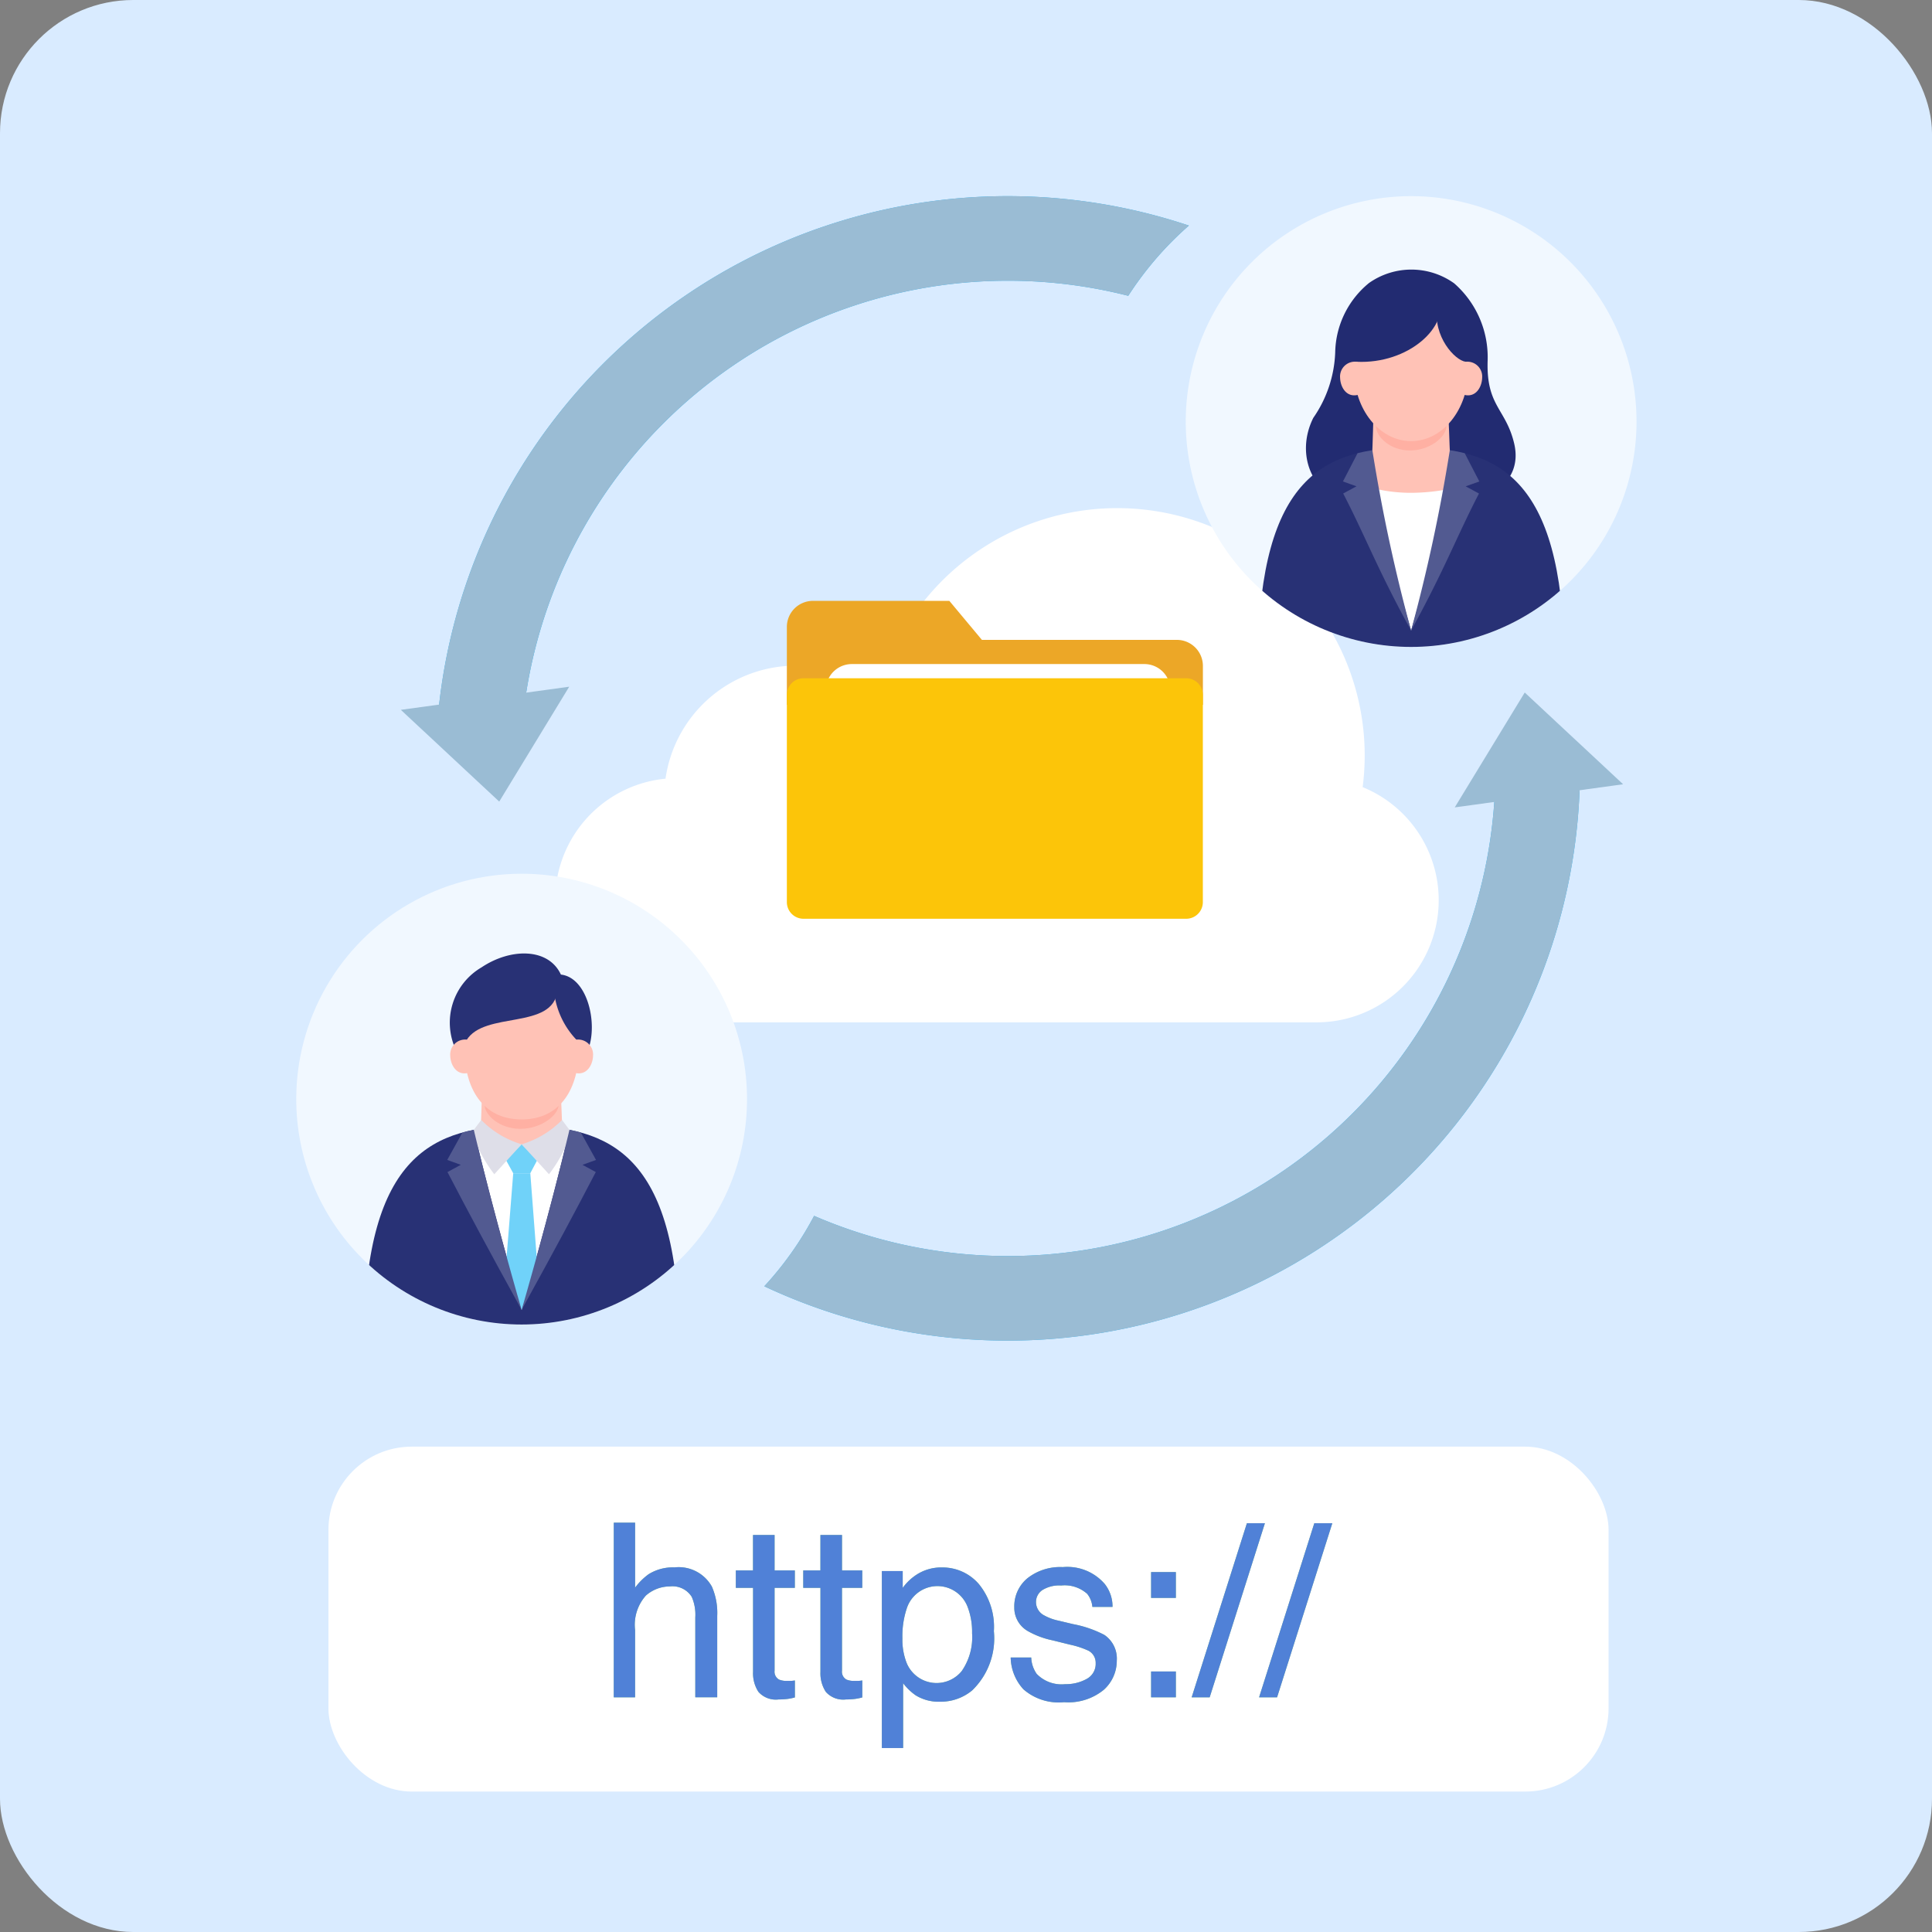
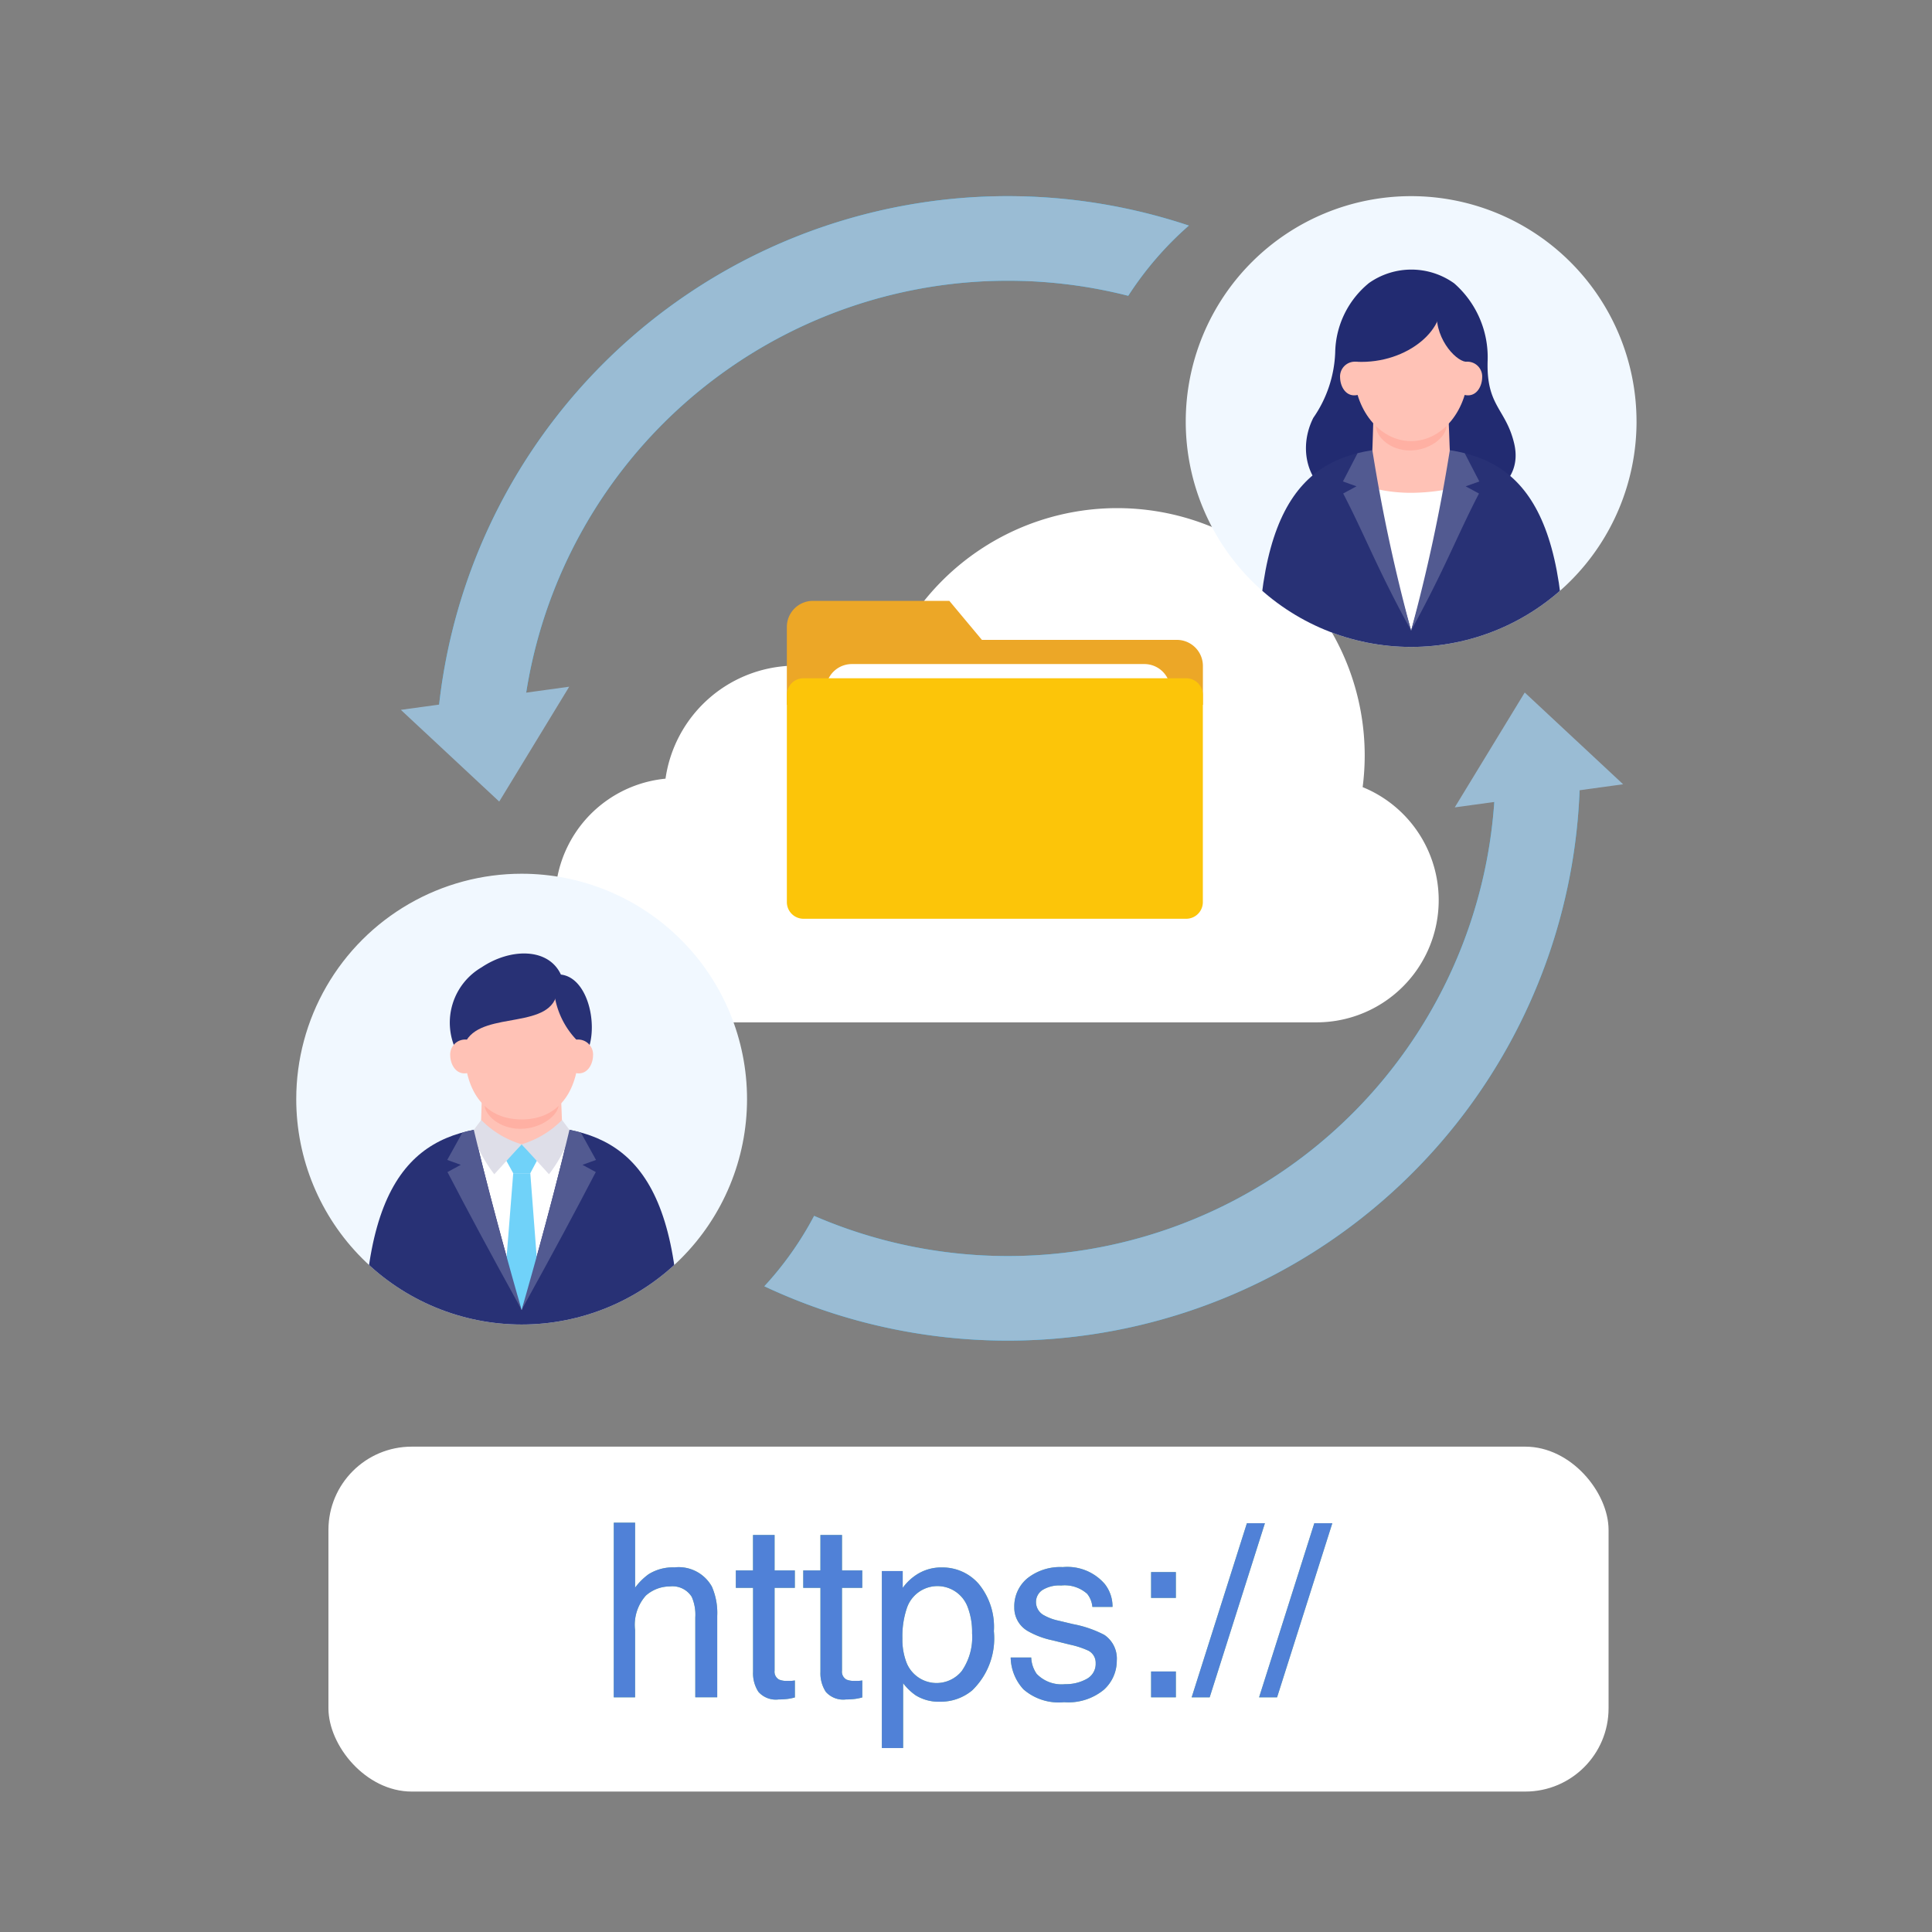
<svg xmlns="http://www.w3.org/2000/svg" width="116" height="116" viewBox="0 0 116 116">
  <rect x="0" y="0" width="116" height="116" fill="#808080" stroke="none" />
  <defs>
    <clipPath id="a">
      <path d="M0,99.018A13.533,13.533,0,1,0,13.534,85.485,13.533,13.533,0,0,0,0,99.018" transform="translate(0 -85.485)" fill="none" />
    </clipPath>
    <clipPath id="b">
      <path d="M17.922,127.112s-1.674-5.724-2.872-10.806c-3.128.614-5.473,2.605-6.289,8.115a13.534,13.534,0,0,0,18.325,0c-.817-5.511-3.161-7.5-6.291-8.116-1.2,5.082-2.872,10.807-2.872,10.807" transform="translate(-8.761 -116.305)" fill="none" />
    </clipPath>
    <clipPath id="c">
      <path d="M115.282,22.677A13.533,13.533,0,1,0,128.815,9.144a13.534,13.534,0,0,0-13.533,13.533" transform="translate(-115.282 -9.144)" fill="none" />
    </clipPath>
    <clipPath id="d">
      <path d="M124.487,48a13.534,13.534,0,0,0,17.881,0c-.968-7.31-4.481-8.6-8.94-8.6s-7.973,1.289-8.941,8.6" transform="translate(-124.487 -39.396)" fill="none" />
    </clipPath>
    <clipPath id="e">
      <rect width="78.7" height="68.716" fill="none" />
    </clipPath>
  </defs>
  <g transform="translate(-611.98 -1309)">
-     <rect width="116" height="116" rx="8" transform="translate(611.98 1309)" fill="#d9ebff" />
    <g transform="translate(629.767 1320.777)">
      <g transform="translate(0 0)">
        <g transform="translate(15.531 18.738)">
          <path d="M84.081,52.992a15.026,15.026,0,0,0,.124-1.894,14.858,14.858,0,0,0-29.249-3.7,7.908,7.908,0,0,0-12.732,5.082,7.332,7.332,0,0,0,.691,14.63h38.4a7.332,7.332,0,0,0,2.77-14.121" transform="translate(-35.584 -36.242)" fill="#fff" />
          <g transform="translate(13.926 5.562)">
            <path d="M77.345,50.136h-8.2A1.565,1.565,0,0,0,67.589,51.7V56.38h24.98V54.039a1.565,1.565,0,0,0-1.561-1.561H79.3Z" transform="translate(-67.589 -50.136)" fill="#eca727" />
            <path d="M73.317,56.889H90.88a1.561,1.561,0,1,1,0,3.122H73.317a1.561,1.561,0,1,1,0-3.122Z" transform="translate(-69.415 -53.095)" fill="#fff" />
            <path d="M68.589,58.407H91.566a1,1,0,0,1,1,1v12.44a1,1,0,0,1-1,1H68.589a1,1,0,0,1-1-1V59.407a1,1,0,0,1,1-1" transform="translate(-67.589 -53.76)" fill="#fcc509" />
          </g>
        </g>
        <g transform="translate(0 40.683)">
          <g clip-path="url(#a)">
            <path d="M27.067,99.018A13.534,13.534,0,1,1,13.534,85.484,13.534,13.534,0,0,1,27.067,99.018" transform="translate(0 -85.485)" fill="#f1f8ff" />
            <path d="M17.611,115.825c-5.321,0-9.334,1.741-9.474,12.635H27.084c-.14-10.894-4.152-12.635-9.474-12.635" transform="translate(-4.077 -100.687)" fill="#283175" />
            <path d="M24.239,115.825a12.172,12.172,0,0,0-2.873.239c1.2,5.082,2.872,10.807,2.872,10.807s1.675-5.725,2.872-10.807a9.278,9.278,0,0,0-2.871-.239" transform="translate(-10.705 -100.687)" fill="#fff" />
            <path d="M20.38,95.916a3.845,3.845,0,0,0-1.547,4.94c2.194,2.828,6.849,1.774,7.735.419.928-1.421.331-4.728-1.422-4.926-.756-1.627-3.039-1.593-4.766-.433" transform="translate(-9.255 -90.294)" fill="#283175" />
            <path d="M22.266,111.124s-.063,2.207-.089,2.6c-.022.332.977.672,2.43.672s2.52-.275,2.5-.554c-.044-.788-.089-2.522-.133-2.876s-4.623-.551-4.712.158" transform="translate(-11.112 -98.092)" fill="#ffc2b6" />
            <path d="M27.113,111.94c0,.689-1.074,1.492-2.306,1.492s-2.155-.8-2.155-1.492,1-1.246,2.231-1.246,2.23.558,2.23,1.246" transform="translate(-11.35 -98.116)" fill="#ffb0a3" />
            <path d="M27.109,102.238c0,2.352-1.059,4.259-3.433,4.259s-3.434-1.907-3.434-4.259.686-4.259,3.434-4.259,3.433,1.907,3.433,4.259" transform="translate(-10.142 -91.745)" fill="#ffc2b6" />
            <path d="M19.747,100.829c-.2-2.318.705-4.383,2.885-5.006,1.569-.449,3.136-.051,2.93,1.78-.269,2.385-4.381,1.193-5.466,2.982-.078.128-.317.6-.349.244" transform="translate(-9.88 -90.58)" fill="#283175" />
            <path d="M31.042,99.37a4.965,4.965,0,0,0,1.325,2.692c.932.758.753.066.741-.787a3.085,3.085,0,0,0-1.25-2.488c-1.111-.49-.816.583-.816.583" transform="translate(-15.536 -92.085)" fill="#283175" />
            <path d="M33.214,107.433c.7.185,1.073-.462,1.09-1.023a.9.9,0,0,0-.989-.972c-.49.07-.579,1.87-.1,1.995" transform="translate(-16.484 -95.478)" fill="#ffc2b6" />
            <path d="M19.621,107.433c-.7.185-1.073-.462-1.09-1.023a.9.9,0,0,1,.989-.972c.49.07.579,1.87.1,1.995" transform="translate(-9.285 -95.478)" fill="#ffc2b6" />
            <path d="M25.67,121.527l-.438,5.54c.149.609.943,2.661.943,2.661s.688-1.763.942-2.661l-.422-5.54Z" transform="translate(-12.642 -103.544)" fill="#70d2f9" />
            <path d="M27.115,118.965l-.951-.924-.954.924h0l.448.815h1.025l.432-.815Z" transform="translate(-12.631 -101.797)" fill="#70d2f9" />
            <path d="M29.547,115.115a5.631,5.631,0,0,1-2.425,1.46l1.643,1.8a8.856,8.856,0,0,0,1.163-2.025,3.64,3.64,0,0,0,.067-.639Z" transform="translate(-13.589 -100.331)" fill="#dedee8" />
            <path d="M21.813,115.115a5.631,5.631,0,0,0,2.425,1.46l-1.643,1.8a8.856,8.856,0,0,1-1.163-2.025,3.64,3.64,0,0,1-.067-.639Z" transform="translate(-10.705 -100.331)" fill="#dedee8" />
          </g>
          <g transform="translate(4.371 15.377)">
            <g clip-path="url(#b)">
              <path d="M31.589,118.112l-.917-1.658c-.269-.08-.677-.151-.677-.151s-1.609,6.409-2.872,10.808c2.01-3.645,3.155-5.783,4.452-8.272-.218-.119-.512-.277-.8-.434Z" transform="translate(-17.961 -116.304)" fill="#525a91" />
              <path d="M18.17,118.112l.917-1.658c.269-.08.677-.151.677-.151s1.61,6.409,2.872,10.808c-2.01-3.645-3.155-5.783-4.452-8.272.219-.119.512-.277.8-.434Z" transform="translate(-13.475 -116.304)" fill="#525a91" />
            </g>
          </g>
        </g>
        <g transform="translate(53.406 0)">
          <path d="M142.349,22.677A13.533,13.533,0,1,1,128.815,9.144a13.533,13.533,0,0,1,13.533,13.533" transform="translate(-115.282 -9.144)" fill="#f1f8ff" />
          <g transform="translate(0 0)">
            <g clip-path="url(#c)">
              <path d="M132.54,31.923c2.114,1.167,7.5-.069,7.5-.069s2.829-.84,2.21-3.448c-.5-2.1-1.681-2.224-1.592-4.969a5.9,5.9,0,0,0-2.009-4.642,4.416,4.416,0,0,0-5.111-.022,5.5,5.5,0,0,0-2.032,4.152,7.344,7.344,0,0,1-1.315,3.946c-1.1,2.191-.081,4.788,2.35,5.054" transform="translate(-122.531 -13.56)" fill="#222b71" />
              <path d="M133.164,39.4c-5.169,0-9.067,1.732-9.2,12.566h18.4c-.136-10.835-4.033-12.566-9.2-12.566" transform="translate(-119.631 -24.302)" fill="#283175" />
              <path d="M139.88,39.4c-2,0-2.623,1.22-2.5,1.715,1.141,4.624,2.5,9.271,2.5,9.271s1.353-4.626,2.493-9.24c.125-.5-.191-1.747-2.492-1.746" transform="translate(-126.347 -24.302)" fill="#fff" />
              <path d="M137.234,39.83a7.815,7.815,0,0,0-.642,1.594c-.021.33,1.486.669,2.865.669s2.95-.274,2.935-.551c-.042-.784-.643-1.516-.685-1.869s-4.389-.549-4.474.157" transform="translate(-125.959 -24.281)" fill="#ffc2b6" />
              <path d="M137.794,34.721s-.06,2.2-.084,2.587c-.021.33.928.669,2.307.669s2.392-.274,2.377-.551c-.042-.783-.085-2.508-.127-2.86s-4.389-.549-4.473.157" transform="translate(-126.519 -21.721)" fill="#ffc2b6" />
              <path d="M142.4,35.532c0,.685-1.02,1.484-2.189,1.484s-2.046-.8-2.046-1.484.948-1.24,2.118-1.24,2.117.555,2.117,1.24" transform="translate(-126.745 -21.745)" fill="#ffb0a3" />
              <path d="M142.392,25.832c0,2.349-1.535,4.252-3.428,4.252s-3.428-1.9-3.428-4.252,1.535-4.252,3.428-4.252,3.428,1.9,3.428,4.252" transform="translate(-125.43 -15.375)" fill="#ffc2b6" />
              <path d="M145.515,22.067c-.268,1.724,1.053,3.185,1.711,3.262.977.115,1.273-.948.658-2.343-.389-.882-2.194-2.05-2.369-.919" transform="translate(-130.413 -15.385)" fill="#222b71" />
              <path d="M135.086,24.18c3.1.151,5.6-2.091,4.966-3.949-.268-.784-1.572-1.4-3.75-.419-2.567,1.157-2.2,4.717-1.216,4.367" transform="translate(-124.832 -14.236)" fill="#222b71" />
              <path d="M148.463,31.049c.7.184,1.067-.46,1.084-1.017a.891.891,0,0,0-.983-.967c-.487.07-.576,1.86-.1,1.984" transform="translate(-131.75 -19.121)" fill="#ffc2b6" />
              <path d="M134.943,31.049c-.7.184-1.067-.46-1.084-1.017a.89.89,0,0,1,.983-.967c.487.07.576,1.86.1,1.984" transform="translate(-124.59 -19.121)" fill="#ffc2b6" />
            </g>
          </g>
          <g transform="translate(4.593 15.095)">
            <g clip-path="url(#d)">
              <path d="M146.5,41.588l-.877-1.695a8.4,8.4,0,0,0-.895-.187A101.818,101.818,0,0,1,142.4,50.538c2-3.625,2.789-5.752,4.078-8.227-.217-.118-.509-.276-.8-.432Z" transform="translate(-133.464 -39.551)" fill="#525a91" />
              <path d="M134.2,41.589l.877-1.695a2.967,2.967,0,0,1,.889-.185,101.783,101.783,0,0,0,2.327,10.83c-2-3.625-2.789-5.752-4.078-8.227.217-.118.509-.276.8-.432Z" transform="translate(-129.354 -39.553)" fill="#525a91" />
            </g>
          </g>
        </g>
        <g transform="translate(0.967 0)" clip-path="url(#e)">
          <path d="M21.2,32.067h.052A29.279,29.279,0,0,1,57.665,5.983a20.07,20.07,0,0,1,3.64-4.216,34.354,34.354,0,0,0-45.191,30.96,19.846,19.846,0,0,1,5.081-.66" transform="translate(-8.677 0)" fill="#29b6f6" />
          <path d="M102.658,75.262a29.269,29.269,0,0,1-40.866,25.3,19.981,19.981,0,0,1-2.99,4.228,34.361,34.361,0,0,0,48.975-31.1c0-.216-.012-.43-.016-.646a19.808,19.808,0,0,1-5.1,2.212" transform="translate(-31.665 -39.337)" fill="#29b6f6" />
          <g transform="translate(5.313)">
            <path d="M21.2,32.067h.052A29.279,29.279,0,0,1,57.665,5.983a20.07,20.07,0,0,1,3.64-4.216,34.354,34.354,0,0,0-45.191,30.96,19.846,19.846,0,0,1,5.081-.66" transform="translate(-13.991 0)" fill="#9abcd4" />
            <path d="M102.658,75.262a29.269,29.269,0,0,1-40.866,25.3,19.981,19.981,0,0,1-2.99,4.228,34.361,34.361,0,0,0,48.975-31.1c0-.216-.012-.43-.016-.646a19.808,19.808,0,0,1-5.1,2.212" transform="translate(-36.978 -39.337)" fill="#9abcd4" />
            <path d="M17.42,70.72l-5.907-5.508,10.109-1.389Z" transform="translate(-11.513 -34.369)" fill="#9abcd4" />
            <path d="M152.828,64.578l5.907,5.508-10.109,1.389Z" transform="translate(-85.348 -34.775)" fill="#9abcd4" />
          </g>
        </g>
      </g>
      <g transform="translate(1.933 75.082)">
        <rect width="76.861" height="20.709" rx="5" fill="#fff" />
        <g transform="translate(17.133 4.565)">
          <path d="M40.695,40.46h1.28v3.9a3.69,3.69,0,0,1,.818-.811,2.759,2.759,0,0,1,1.544-.405A2.282,2.282,0,0,1,46.585,44.3a3.952,3.952,0,0,1,.32,1.757v4.887H45.589v-4.8a2.683,2.683,0,0,0-.214-1.231,1.363,1.363,0,0,0-1.309-.626,2.179,2.179,0,0,0-1.444.548,2.633,2.633,0,0,0-.648,2.07v4.041h-1.28Z" transform="translate(-40.695 -40.46)" fill="#8acb88" />
          <path d="M66.361,42.947h1.295v2.127h1.216V46.12H67.656v4.973a.538.538,0,0,0,.27.534,1.151,1.151,0,0,0,.5.078c.062,0,.128,0,.2,0s.154-.011.249-.024v1.017a2.861,2.861,0,0,1-.459.093,4.35,4.35,0,0,1-.516.029,1.39,1.39,0,0,1-1.216-.459,2.039,2.039,0,0,1-.32-1.192V46.12H65.33V45.074h1.031Z" transform="translate(-58.002 -42.207)" fill="#8acb88" />
          <path d="M79.971,42.947h1.295v2.127h1.216V46.12H81.265v4.973a.538.538,0,0,0,.27.534,1.151,1.151,0,0,0,.5.078c.062,0,.128,0,.2,0s.154-.011.249-.024v1.017a2.86,2.86,0,0,1-.459.093,4.35,4.35,0,0,1-.516.029,1.39,1.39,0,0,1-1.217-.459,2.039,2.039,0,0,1-.32-1.192V46.12H78.939V45.074h1.031Z" transform="translate(-67.564 -42.207)" fill="#8acb88" />
          <path d="M94.8,49.7h1.252v1.01a3.119,3.119,0,0,1,.842-.8,2.713,2.713,0,0,1,1.526-.427,2.873,2.873,0,0,1,2.2.993,4.059,4.059,0,0,1,.906,2.835,4.344,4.344,0,0,1-1.307,3.557,2.96,2.96,0,0,1-1.928.676,2.628,2.628,0,0,1-1.45-.377,3.34,3.34,0,0,1-.764-.733v3.891H94.8Zm4.817,5.972a3.562,3.562,0,0,0,.6-2.244,4.178,4.178,0,0,0-.264-1.565,1.937,1.937,0,0,0-3.655.071,5.255,5.255,0,0,0-.264,1.807,3.818,3.818,0,0,0,.264,1.5,1.944,1.944,0,0,0,3.323.43" transform="translate(-78.705 -46.795)" fill="#8acb88" />
          <path d="M122.048,54.857a1.839,1.839,0,0,0,.327.982,2.076,2.076,0,0,0,1.713.619,2.567,2.567,0,0,0,1.278-.309,1.024,1.024,0,0,0,.552-.957.816.816,0,0,0-.441-.747,5.312,5.312,0,0,0-1.113-.363l-1.034-.256a5.088,5.088,0,0,1-1.46-.541,1.611,1.611,0,0,1-.838-1.437,2.184,2.184,0,0,1,.789-1.75,3.176,3.176,0,0,1,2.123-.669,2.966,2.966,0,0,1,2.516,1.01,2.174,2.174,0,0,1,.469,1.38h-1.209a1.451,1.451,0,0,0-.313-.786,2.033,2.033,0,0,0-1.565-.5,1.91,1.91,0,0,0-1.125.276.859.859,0,0,0-.382.73.9.9,0,0,0,.5.794,3.054,3.054,0,0,0,.855.312l.863.206a6.766,6.766,0,0,1,1.885.648,1.714,1.714,0,0,1,.747,1.544A2.339,2.339,0,0,1,126.4,56.8a3.354,3.354,0,0,1-2.38.74,3.219,3.219,0,0,1-2.438-.772,2.9,2.9,0,0,1-.767-1.91Z" transform="translate(-96.985 -46.762)" fill="#8acb88" />
          <path d="M149.159,50.433h1.486v1.551h-1.486Zm0,5.968h1.486v1.551h-1.486Z" transform="translate(-116.898 -47.467)" fill="#8acb88" />
          <path d="M160.666,40.58h1.081l-3.315,10.45h-1.081Z" transform="translate(-122.654 -40.545)" fill="#8acb88" />
          <path d="M174.274,40.58h1.081l-3.315,10.45H170.96Z" transform="translate(-132.215 -40.545)" fill="#8acb88" />
          <path d="M40.695,40.46h1.28v3.9a3.69,3.69,0,0,1,.818-.811,2.759,2.759,0,0,1,1.544-.405A2.282,2.282,0,0,1,46.585,44.3a3.952,3.952,0,0,1,.32,1.757v4.887H45.589v-4.8a2.683,2.683,0,0,0-.214-1.231,1.363,1.363,0,0,0-1.309-.626,2.179,2.179,0,0,0-1.444.548,2.633,2.633,0,0,0-.648,2.07v4.041h-1.28Z" transform="translate(-40.695 -40.46)" fill="#5081d7" />
          <path d="M66.361,42.947h1.295v2.127h1.216V46.12H67.656v4.973a.538.538,0,0,0,.27.534,1.151,1.151,0,0,0,.5.078c.062,0,.128,0,.2,0s.154-.011.249-.024v1.017a2.861,2.861,0,0,1-.459.093,4.35,4.35,0,0,1-.516.029,1.39,1.39,0,0,1-1.216-.459,2.039,2.039,0,0,1-.32-1.192V46.12H65.33V45.074h1.031Z" transform="translate(-58.002 -42.207)" fill="#5081d7" />
          <path d="M79.971,42.947h1.295v2.127h1.216V46.12H81.265v4.973a.538.538,0,0,0,.27.534,1.151,1.151,0,0,0,.5.078c.062,0,.128,0,.2,0s.154-.011.249-.024v1.017a2.86,2.86,0,0,1-.459.093,4.35,4.35,0,0,1-.516.029,1.39,1.39,0,0,1-1.217-.459,2.039,2.039,0,0,1-.32-1.192V46.12H78.939V45.074h1.031Z" transform="translate(-67.564 -42.207)" fill="#5081d7" />
          <path d="M94.8,49.7h1.252v1.01a3.119,3.119,0,0,1,.842-.8,2.713,2.713,0,0,1,1.526-.427,2.873,2.873,0,0,1,2.2.993,4.059,4.059,0,0,1,.906,2.835,4.344,4.344,0,0,1-1.307,3.557,2.96,2.96,0,0,1-1.928.676,2.628,2.628,0,0,1-1.45-.377,3.34,3.34,0,0,1-.764-.733v3.891H94.8Zm4.817,5.972a3.562,3.562,0,0,0,.6-2.244,4.178,4.178,0,0,0-.264-1.565,1.937,1.937,0,0,0-3.655.071,5.255,5.255,0,0,0-.264,1.807,3.818,3.818,0,0,0,.264,1.5,1.944,1.944,0,0,0,3.323.43" transform="translate(-78.705 -46.795)" fill="#5081d7" />
          <path d="M122.048,54.857a1.839,1.839,0,0,0,.327.982,2.076,2.076,0,0,0,1.713.619,2.567,2.567,0,0,0,1.278-.309,1.024,1.024,0,0,0,.552-.957.816.816,0,0,0-.441-.747,5.312,5.312,0,0,0-1.113-.363l-1.034-.256a5.088,5.088,0,0,1-1.46-.541,1.611,1.611,0,0,1-.838-1.437,2.184,2.184,0,0,1,.789-1.75,3.176,3.176,0,0,1,2.123-.669,2.966,2.966,0,0,1,2.516,1.01,2.174,2.174,0,0,1,.469,1.38h-1.209a1.451,1.451,0,0,0-.313-.786,2.033,2.033,0,0,0-1.565-.5,1.91,1.91,0,0,0-1.125.276.859.859,0,0,0-.382.73.9.9,0,0,0,.5.794,3.054,3.054,0,0,0,.855.312l.863.206a6.766,6.766,0,0,1,1.885.648,1.714,1.714,0,0,1,.747,1.544A2.339,2.339,0,0,1,126.4,56.8a3.354,3.354,0,0,1-2.38.74,3.219,3.219,0,0,1-2.438-.772,2.9,2.9,0,0,1-.767-1.91Z" transform="translate(-96.985 -46.762)" fill="#5081d7" />
          <path d="M149.159,50.433h1.486v1.551h-1.486Zm0,5.968h1.486v1.551h-1.486Z" transform="translate(-116.898 -47.467)" fill="#5081d7" />
          <path d="M160.666,40.58h1.081l-3.315,10.45h-1.081Z" transform="translate(-122.654 -40.545)" fill="#5081d7" />
          <path d="M174.274,40.58h1.081l-3.315,10.45H170.96Z" transform="translate(-132.215 -40.545)" fill="#5081d7" />
        </g>
      </g>
    </g>
  </g>
</svg>